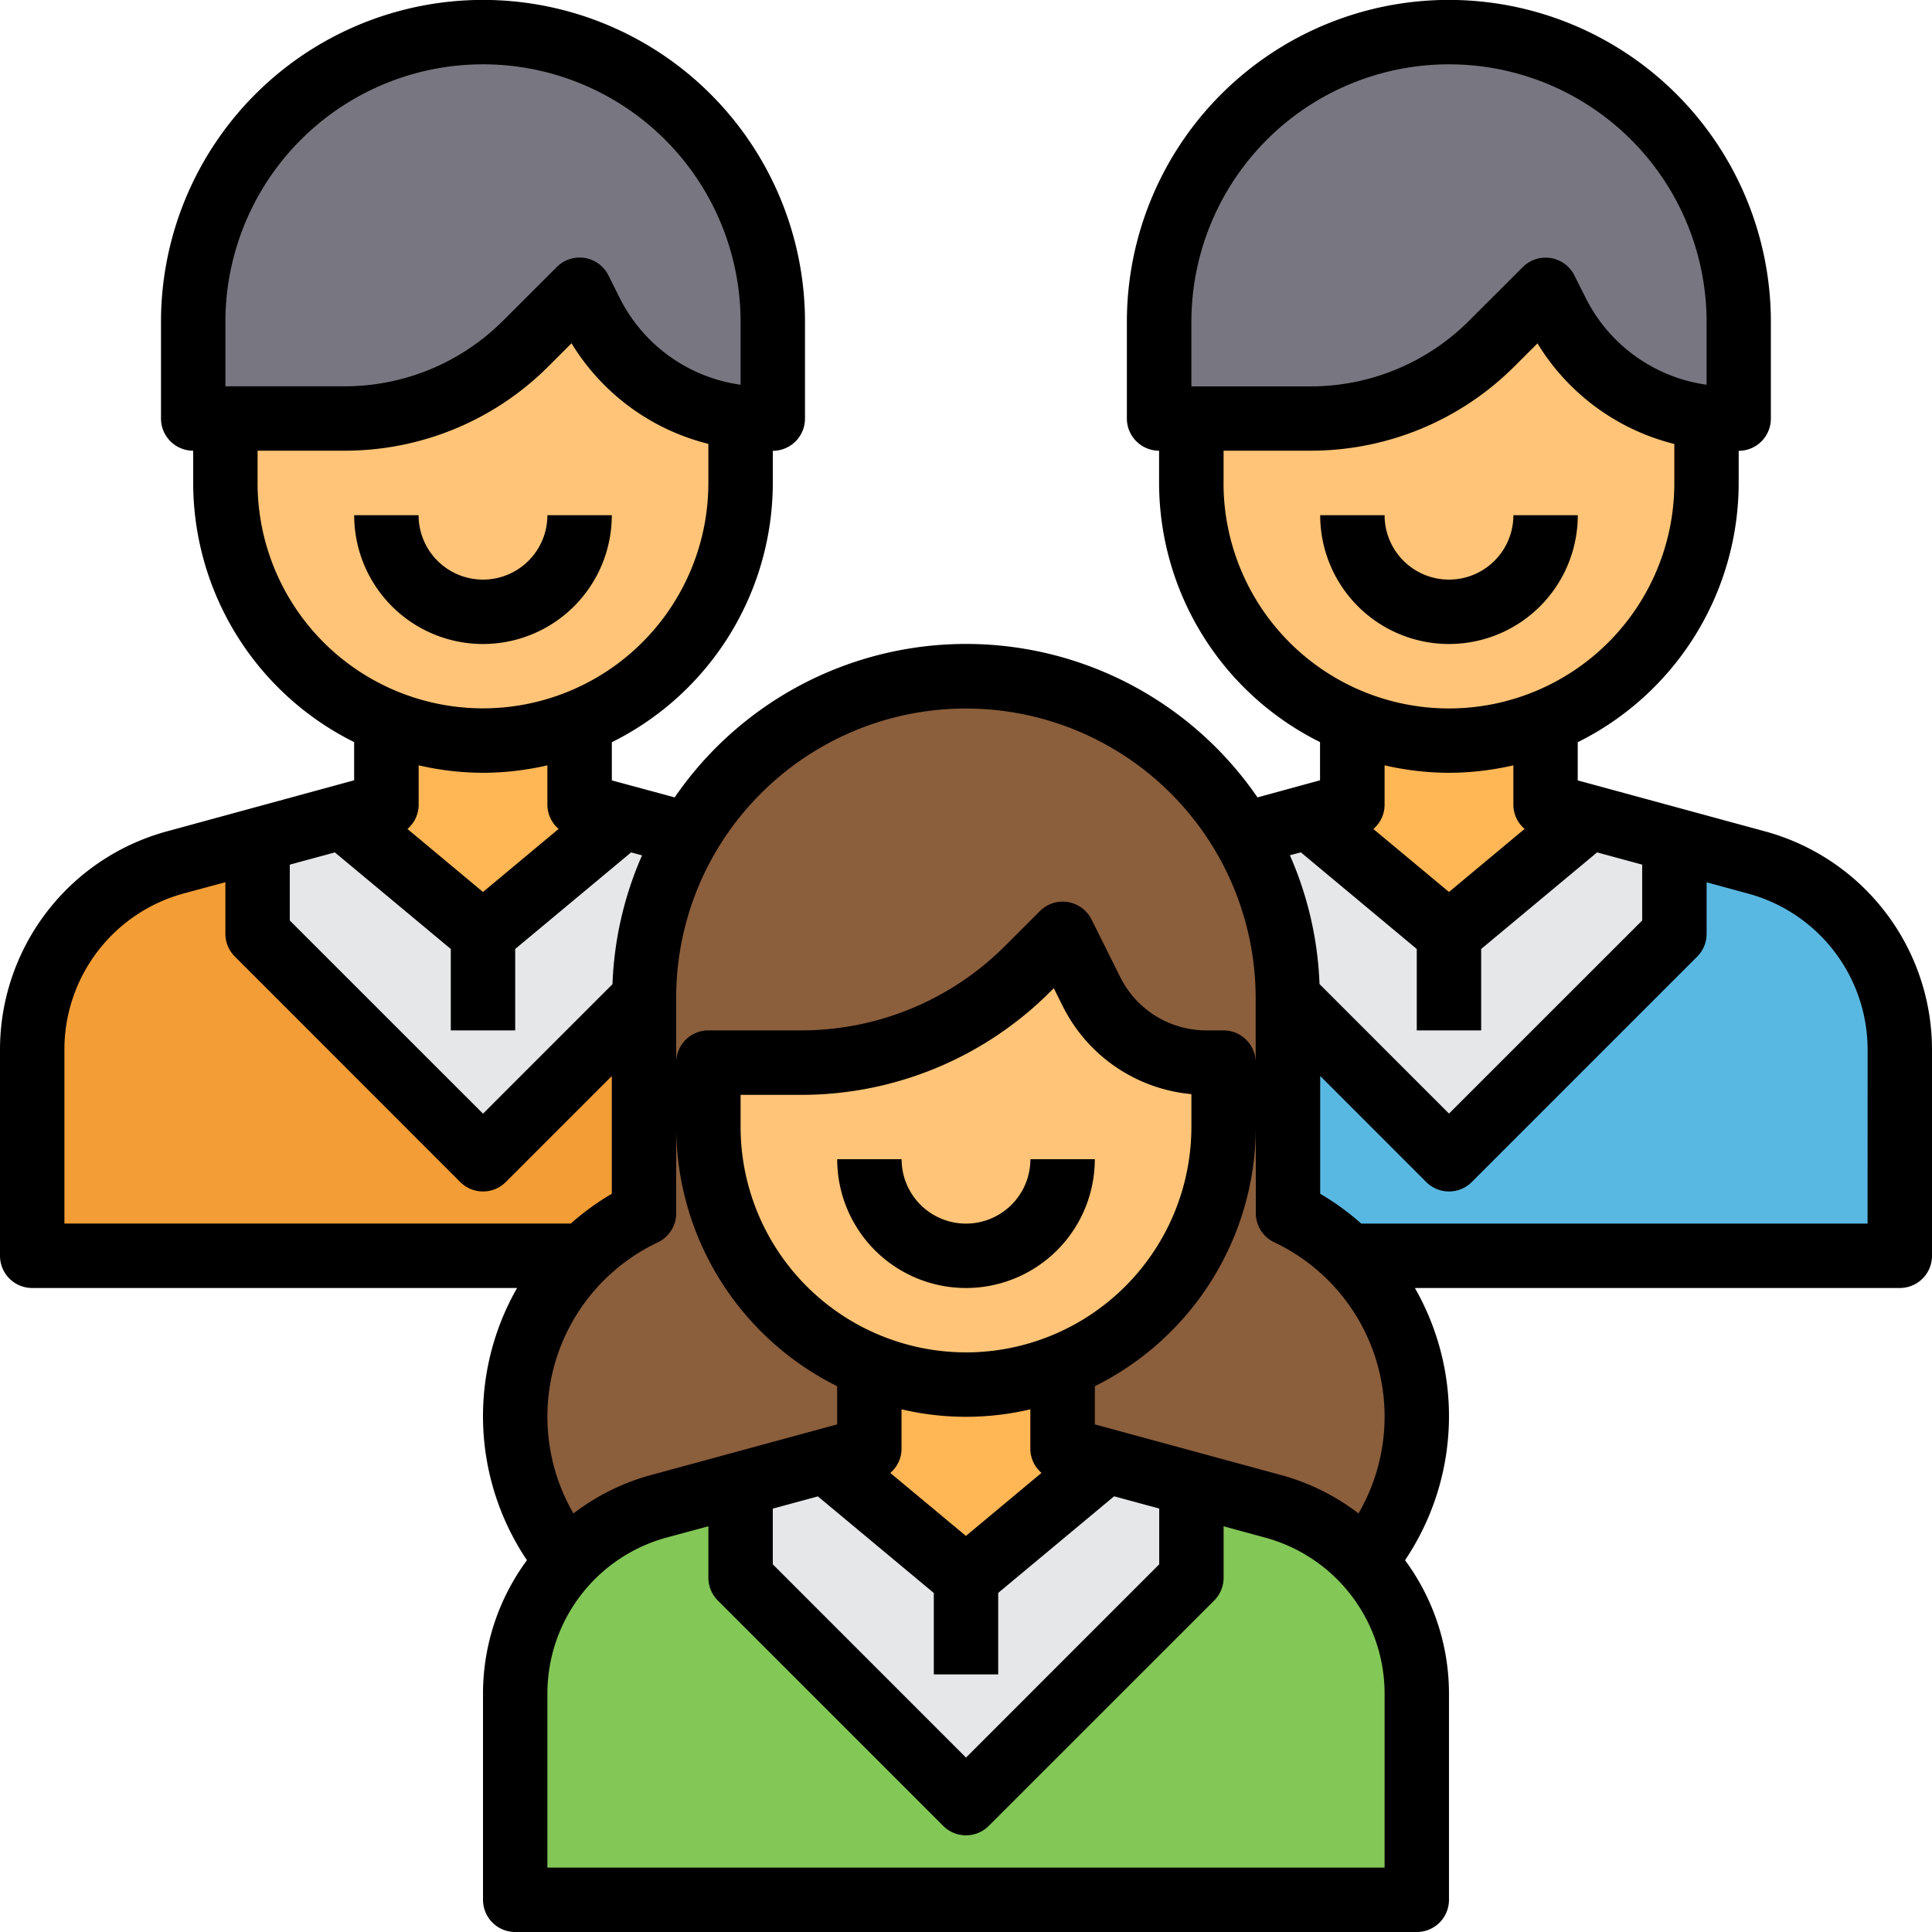
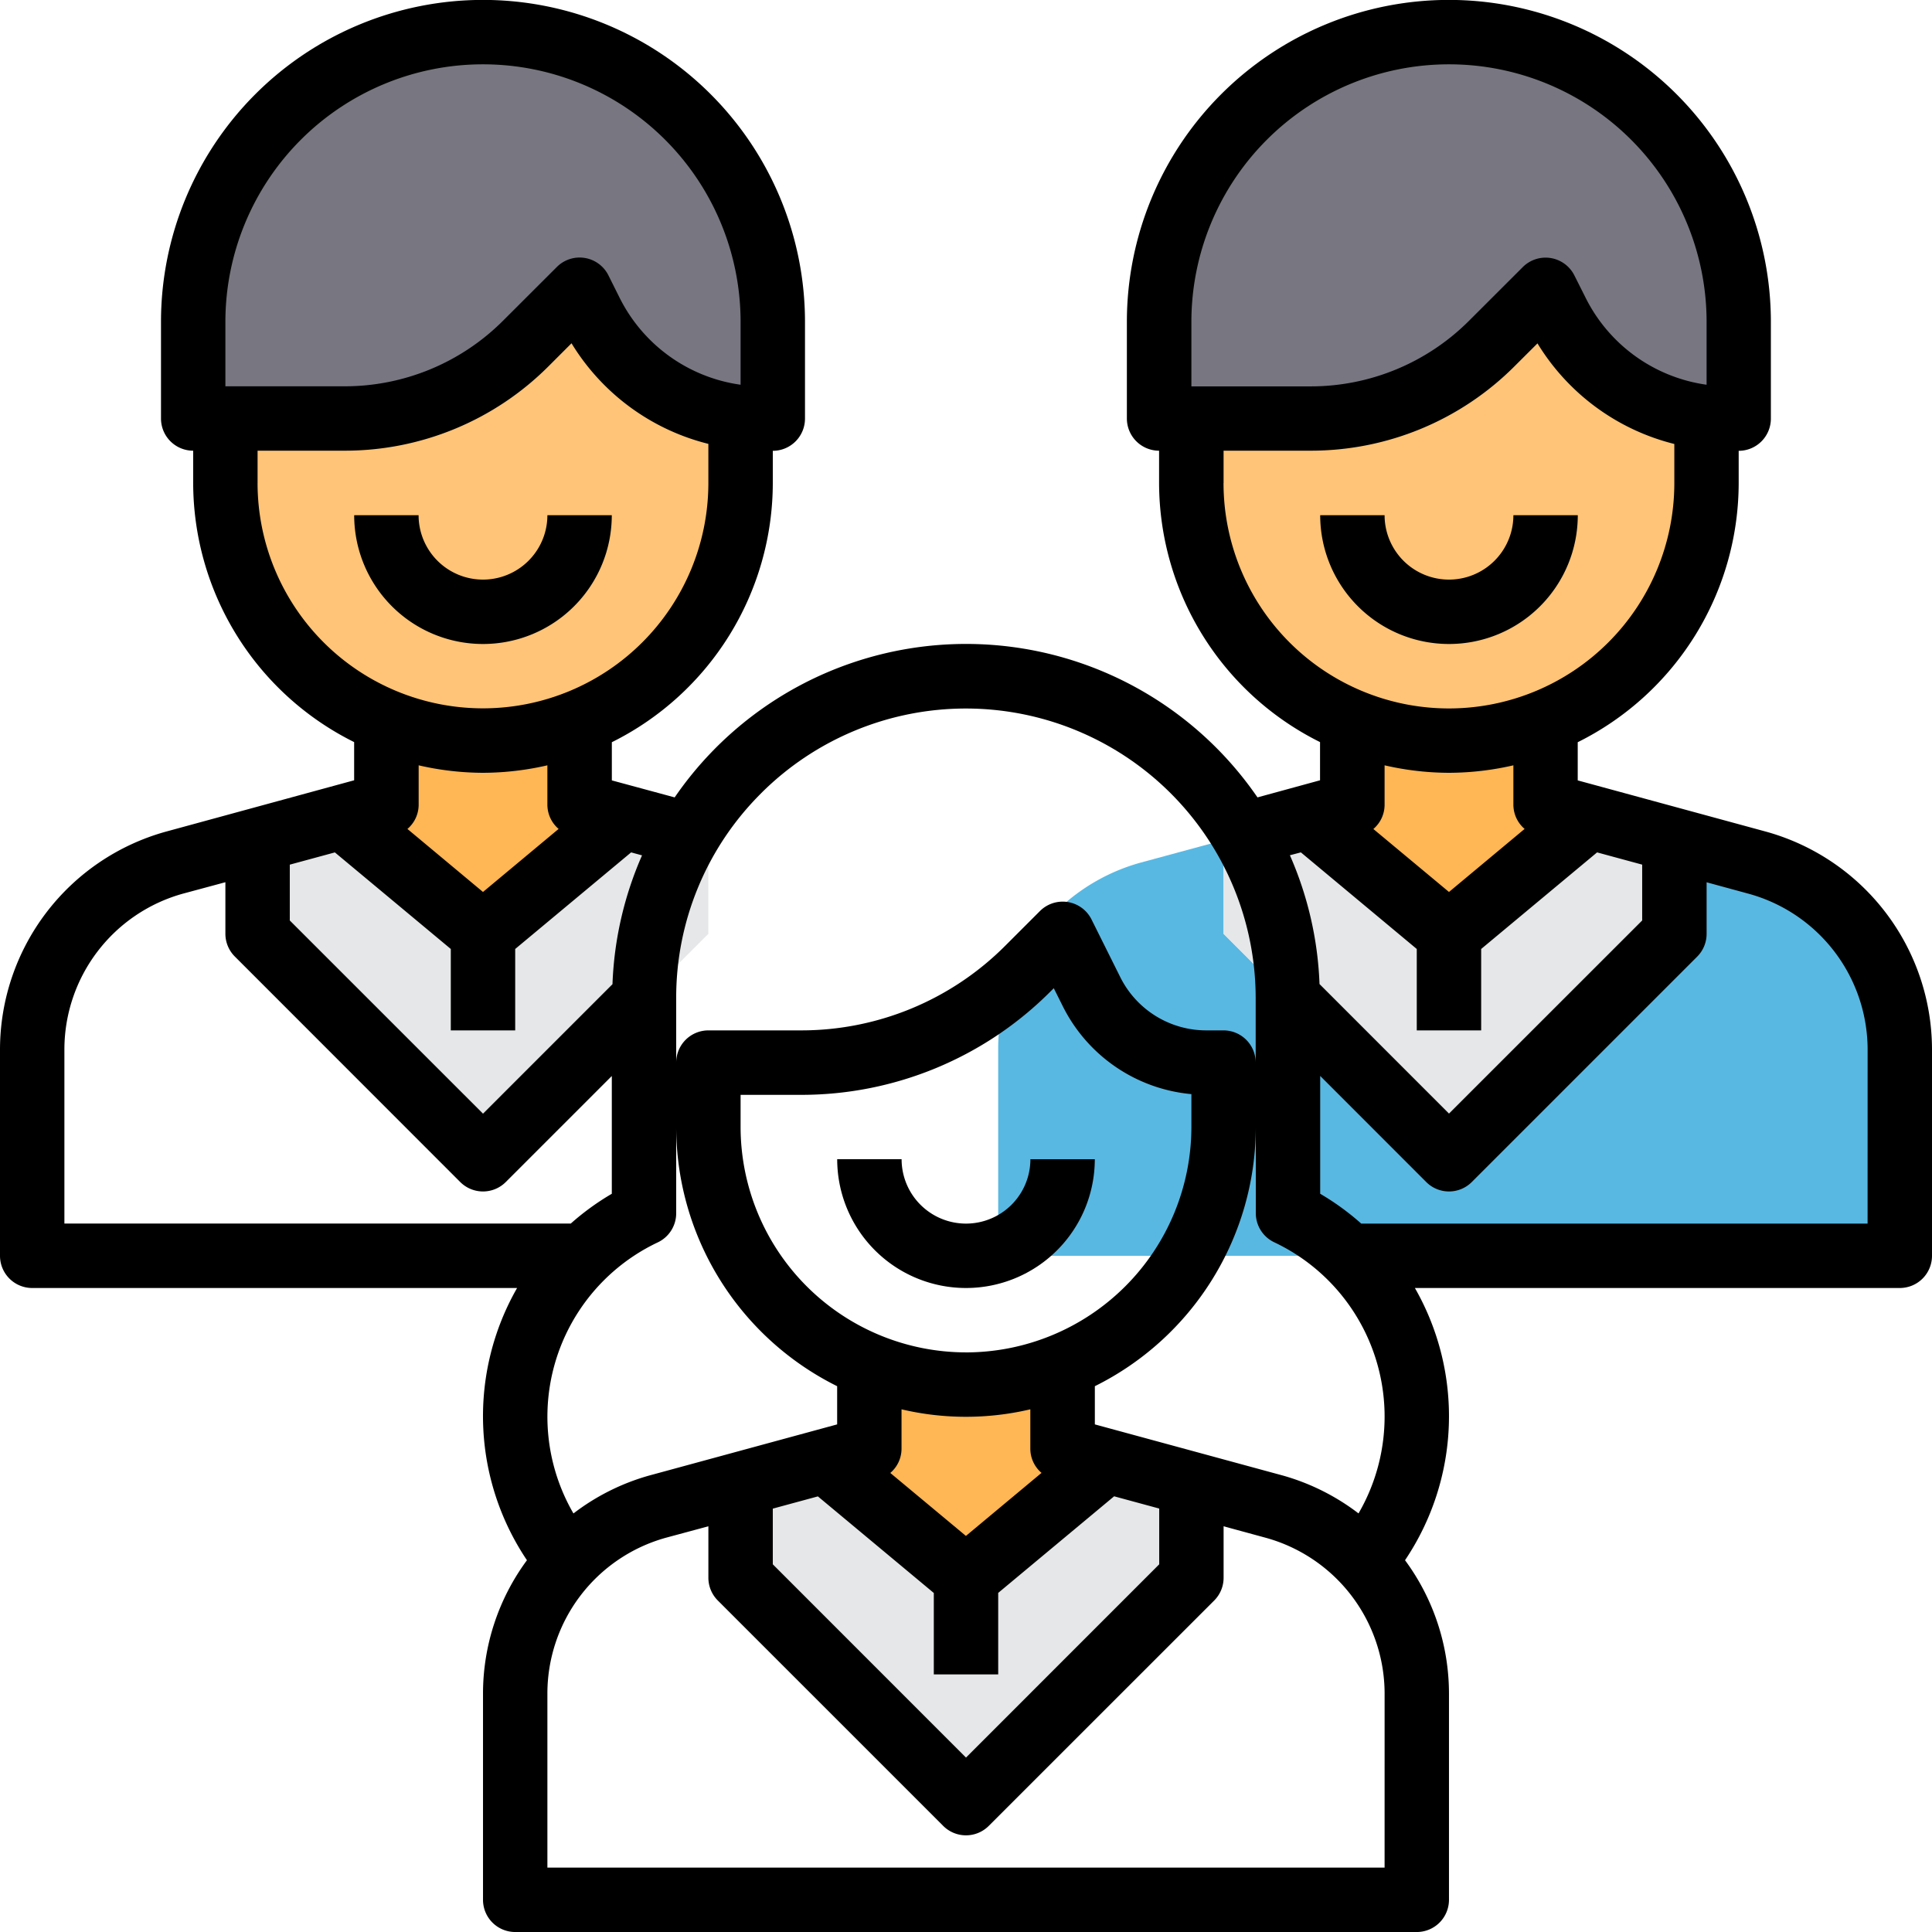
<svg xmlns="http://www.w3.org/2000/svg" id="modelo-gestion" width="115.23" height="115.23" viewBox="0 0 115.23 115.23">
-   <path id="Trazado_604" data-name="Trazado 604" d="M56.736,39.651a11.561,11.561,0,0,0-8.45-10.217L43.33,28.09v5.589L39.489,37.52l-9.6,9.6L16.443,33.679V28.09l-4.955,1.344A11.548,11.548,0,0,0,3,40.554v12.33H56.774V40.554C56.774,40.247,56.755,39.939,56.736,39.651Z" transform="translate(-1.08 22.016)" fill="#f29d35" />
  <path id="Trazado_605" data-name="Trazado 605" d="M35.715,28.426l-3.9-1.056-8.373,6.971L15.07,27.37,10,28.753v5.589L23.443,47.785l9.6-9.6,3.841-3.841V28.753Z" transform="translate(5.364 21.353)" fill="#e6e7e8" />
  <path id="Trazado_606" data-name="Trazado 606" d="M78.285,29.434,73.331,28.09v5.589L59.887,47.122l-9.6-9.6-3.841-3.841V28.09l-4.955,1.344a11.6,11.6,0,0,0-7.855,7.356A11.225,11.225,0,0,0,33,40.554v12.33H86.774V40.554A11.548,11.548,0,0,0,78.285,29.434Z" transform="translate(26.535 22.016)" fill="#59b8e2" />
  <path id="Trazado_607" data-name="Trazado 607" d="M61.817,27.37l-8.373,6.971L45.07,27.37l-3.9,1.056L40,28.753v5.589l3.841,3.841,9.6,9.6L66.887,34.341V28.753Z" transform="translate(32.979 21.353)" fill="#e6e7e8" />
-   <path id="Trazado_608" data-name="Trazado 608" d="M71.774,72.884H18V60.554a11.523,11.523,0,0,1,3.13-7.874,11.369,11.369,0,0,1,5.358-3.246l4.955-1.344v5.589L44.887,67.122,58.33,53.679V48.09l4.955,1.344a11.369,11.369,0,0,1,5.358,3.246,11.523,11.523,0,0,1,3.13,7.874Z" transform="translate(12.728 40.426)" fill="#83c757" />
  <path id="Trazado_609" data-name="Trazado 609" d="M30.07,47.37l8.373,6.971,8.373-6.971,5.07,1.383v5.589L38.443,67.785,25,54.341V48.753Z" transform="translate(19.171 39.763)" fill="#e6e7e8" />
-   <path id="Trazado_610" data-name="Trazado 610" d="M67.722,57.567a13.276,13.276,0,0,0-3.63-2.535V42.2A19.2,19.2,0,0,0,31.309,28.625a18.345,18.345,0,0,0-2.958,3.822A19.1,19.1,0,0,0,25.682,42.2V55.032a13.415,13.415,0,0,0-4.552,20.741,11.369,11.369,0,0,1,5.358-3.246l4.955-1.344,5.07-1.383,2.612-.711V64.135a15.6,15.6,0,0,1-5.109-3.38,14.548,14.548,0,0,1-2.42-3.188,15.078,15.078,0,0,1-2.074-7.682V46.044h5.493a19.154,19.154,0,0,0,7.916-1.711,18.88,18.88,0,0,0,4.509-2.86c.4-.346.787-.691,1.152-1.056l2.055-2.055L52.358,41.8a7.72,7.72,0,0,0,6.875,4.244h1.018v3.841a15.078,15.078,0,0,1-2.074,7.682,15.249,15.249,0,0,1-7.528,6.568V69.09l2.612.711,5.07,1.383,4.955,1.344a11.369,11.369,0,0,1,5.358,3.246,13.4,13.4,0,0,0-.922-18.206Z" transform="translate(12.728 17.332)" fill="#8b5e3c" />
  <path id="Trazado_611" data-name="Trazado 611" d="M42.569,20.284v5.761h-.557a10.321,10.321,0,0,1-1.344-.077,11.5,11.5,0,0,1-8.969-6.3l-.653-1.306-3.188,3.188a15.335,15.335,0,0,1-10.851,4.494H8V20.284a17.284,17.284,0,1,1,34.569,0Z" transform="translate(3.523 -1.08)" fill="#787680" />
  <path id="Trazado_612" data-name="Trazado 612" d="M72.569,20.284v5.761h-.557a10.321,10.321,0,0,1-1.344-.077,11.5,11.5,0,0,1-8.969-6.3l-.653-1.306-3.188,3.188a15.335,15.335,0,0,1-10.851,4.494H38V20.284a17.284,17.284,0,0,1,34.569,0Z" transform="translate(31.138 -1.08)" fill="#787680" />
  <path id="Trazado_613" data-name="Trazado 613" d="M44.387,50.085l-8.373,6.971L27.64,50.085l2.612-.711V44.42a15.458,15.458,0,0,0,11.523,0v4.955Z" transform="translate(21.602 37.048)" fill="#ffb655" />
  <path id="Trazado_614" data-name="Trazado 614" d="M29.387,30.085l-8.373,6.971L12.64,30.085l2.612-.711V24.42a15.458,15.458,0,0,0,11.523,0v4.955Z" transform="translate(7.794 18.638)" fill="#ffb655" />
  <path id="Trazado_615" data-name="Trazado 615" d="M59.387,30.085l-8.373,6.971L42.64,30.085l2.612-.711V24.42a15.458,15.458,0,0,0,11.523,0v4.955Z" transform="translate(35.409 18.638)" fill="#ffb655" />
-   <path id="Trazado_616" data-name="Trazado 616" d="M53.71,38.682a7.72,7.72,0,0,1-6.875-4.244L45.126,31l-2.055,2.055c-.365.365-.749.711-1.152,1.056a18.88,18.88,0,0,1-4.513,2.862,19.149,19.149,0,0,1-7.912,1.709H24v3.841A15.078,15.078,0,0,0,26.074,50.2a14.548,14.548,0,0,0,2.42,3.188,15.414,15.414,0,0,0,16.632,3.38A15.249,15.249,0,0,0,52.654,50.2a15.078,15.078,0,0,0,2.074-7.682V38.682Z" transform="translate(18.251 24.694)" fill="#ffc477" />
  <path id="Trazado_617" data-name="Trazado 617" d="M60.125,36.773A15.364,15.364,0,0,1,39,22.523V18.682h7.087a15.335,15.335,0,0,0,10.851-4.494L60.125,11l.653,1.306a11.5,11.5,0,0,0,8.969,6.3l-.019.077v3.841a15.378,15.378,0,0,1-9.6,14.249Z" transform="translate(32.058 6.284)" fill="#ffc477" />
  <path id="Trazado_618" data-name="Trazado 618" d="M30.125,36.773A15.364,15.364,0,0,1,9,22.523V18.682h7.087a15.335,15.335,0,0,0,10.851-4.494L30.125,11l.653,1.306a11.5,11.5,0,0,0,8.969,6.3l-.019.077v3.841a15.378,15.378,0,0,1-9.6,14.249Z" transform="translate(4.443 6.284)" fill="#ffc477" />
  <path id="Trazado_619" data-name="Trazado 619" d="M28.364,18H24.523a3.841,3.841,0,0,1-7.682,0H13a7.682,7.682,0,1,0,15.364,0Z" transform="translate(8.125 12.728)" />
  <path id="Trazado_620" data-name="Trazado 620" d="M107.324,51.6,96.1,48.545V46.268a17.285,17.285,0,0,0,9.6-15.46v-1.92a1.92,1.92,0,0,0,1.92-1.92V21.2a19.2,19.2,0,1,0-38.41,0v5.761a1.921,1.921,0,0,0,1.921,1.92v1.92a17.285,17.285,0,0,0,9.6,15.46v2.278L77,49.559a21.079,21.079,0,0,0-34.761,0l-3.747-1.014V46.268a17.285,17.285,0,0,0,9.6-15.46v-1.92a1.921,1.921,0,0,0,1.92-1.92V21.2a19.2,19.2,0,1,0-38.41,0v5.761a1.92,1.92,0,0,0,1.92,1.92v1.92a17.284,17.284,0,0,0,9.6,15.46v2.278L11.9,51.6A13.5,13.5,0,0,0,2,64.57V76.9a1.92,1.92,0,0,0,1.92,1.92H32.841a15.387,15.387,0,0,0,.588,16.236,13.4,13.4,0,0,0-2.621,7.924v12.33a1.921,1.921,0,0,0,1.92,1.921H86.5a1.921,1.921,0,0,0,1.921-1.921V102.98A13.4,13.4,0,0,0,85.8,95.056a15.387,15.387,0,0,0,.588-16.236h28.921a1.92,1.92,0,0,0,1.921-1.92V64.57A13.5,13.5,0,0,0,107.324,51.6ZM73.058,21.2a15.364,15.364,0,1,1,30.728,0v3.747a9.543,9.543,0,0,1-7.229-5.214L95.9,18.426a1.921,1.921,0,0,0-3.073-.5l-3.186,3.182a13.355,13.355,0,0,1-9.5,3.937H73.058Zm1.92,9.6v-1.92h5.16a17.163,17.163,0,0,0,12.22-5.062L93.7,22.48a13.334,13.334,0,0,0,8.162,6v2.33a13.443,13.443,0,0,1-26.887,0ZM88.422,48.092a17.229,17.229,0,0,0,3.841-.446v2.366a1.9,1.9,0,0,0,.67,1.427L88.422,55.2l-4.511-3.756a1.9,1.9,0,0,0,.67-1.429V47.646a17.229,17.229,0,0,0,3.841.446Zm-8.834,4.746L86.5,58.6v4.857h3.841V58.6l6.914-5.761,2.689.73v3.33L88.422,68.417,80.7,60.692a21,21,0,0,0-1.767-7.682ZM78.52,90.007,67.3,86.955V84.677a17.284,17.284,0,0,0,9.6-15.46v5.147A1.92,1.92,0,0,0,78,76.093a11.5,11.5,0,0,1,5.026,16.171,13.4,13.4,0,0,0-4.507-2.257ZM36.2,92.263A11.5,11.5,0,0,1,41.23,76.1a1.92,1.92,0,0,0,1.1-1.728V69.217a17.284,17.284,0,0,0,9.6,15.46v2.278L40.706,90.009a13.367,13.367,0,0,0-4.5,2.255Zm27.922-2.418-4.511,3.762L55.1,89.851a1.9,1.9,0,0,0,.67-1.429V86.056a16.779,16.779,0,0,0,7.682,0v2.366a1.9,1.9,0,0,0,.67,1.427Zm-4.511-7.185A13.459,13.459,0,0,1,46.171,69.217V67.3h3.566a20.983,20.983,0,0,0,14.94-6.188l.173-.173.526,1.052a9.545,9.545,0,0,0,7.682,5.266v1.963A13.459,13.459,0,0,1,59.615,82.661ZM48.092,91.979l2.689-.73,6.914,5.761v4.855h3.841V97.005l6.914-5.761,2.689.73V95.3L59.615,106.827,48.092,95.3Zm-.7-42.664a17.284,17.284,0,0,1,29.5,12.22v3.841a1.921,1.921,0,0,0-1.921-1.921H73.965a5.729,5.729,0,0,1-5.153-3.184L67.1,56.836a1.921,1.921,0,0,0-3.073-.5l-2.057,2.057a17.175,17.175,0,0,1-12.237,5.062H44.251a1.921,1.921,0,0,0-1.921,1.921V61.535a17.179,17.179,0,0,1,5.064-12.22ZM38.53,60.7l-7.722,7.722L19.284,56.9v-3.33l2.689-.73L28.887,58.6v4.855h3.841V58.6l6.914-5.761.651.177A21,21,0,0,0,38.53,60.7ZM15.443,21.2a15.364,15.364,0,1,1,30.728,0v3.747a9.543,9.543,0,0,1-7.229-5.214l-.655-1.312a1.92,1.92,0,0,0-3.073-.5l-3.186,3.182a13.355,13.355,0,0,1-9.5,3.937H15.443Zm1.92,9.6v-1.92h5.16a17.163,17.163,0,0,0,12.22-5.062l1.344-1.344a13.334,13.334,0,0,0,8.162,6v2.33a13.443,13.443,0,0,1-26.887,0ZM30.807,48.092a17.229,17.229,0,0,0,3.841-.446v2.366a1.9,1.9,0,0,0,.67,1.427L30.807,55.2,26.3,51.441a1.9,1.9,0,0,0,.67-1.429V47.646a17.229,17.229,0,0,0,3.841.446ZM5.841,64.57A9.651,9.651,0,0,1,12.912,55.3l2.531-.682v3.073a1.92,1.92,0,0,0,.562,1.358L29.45,72.5a1.921,1.921,0,0,0,2.716,0l6.324-6.324V73.2a15.291,15.291,0,0,0-2.447,1.776H5.841Zm78.74,48.819H34.648V102.98a9.649,9.649,0,0,1,7.073-9.266l2.529-.682V96.1a1.92,1.92,0,0,0,.562,1.358l13.444,13.444a1.921,1.921,0,0,0,2.716,0L74.416,97.462a1.92,1.92,0,0,0,.563-1.358V93.032l2.524.688a9.652,9.652,0,0,1,7.079,9.261Zm28.807-38.41h-30.2A15.291,15.291,0,0,0,80.74,73.2V66.172L87.065,72.5a1.921,1.921,0,0,0,2.716,0l13.443-13.443a1.92,1.92,0,0,0,.563-1.358V54.622l2.524.688a9.652,9.652,0,0,1,7.079,9.261Z" transform="translate(-2 -2)" />
  <path id="Trazado_621" data-name="Trazado 621" d="M58.364,18H54.523a3.841,3.841,0,1,1-7.682,0H43a7.682,7.682,0,1,0,15.364,0Z" transform="translate(35.74 12.728)" />
  <path id="Trazado_622" data-name="Trazado 622" d="M35.682,41.841A3.841,3.841,0,0,1,31.841,38H28a7.682,7.682,0,0,0,15.364,0H39.523A3.841,3.841,0,0,1,35.682,41.841Z" transform="translate(21.933 31.138)" />
</svg>